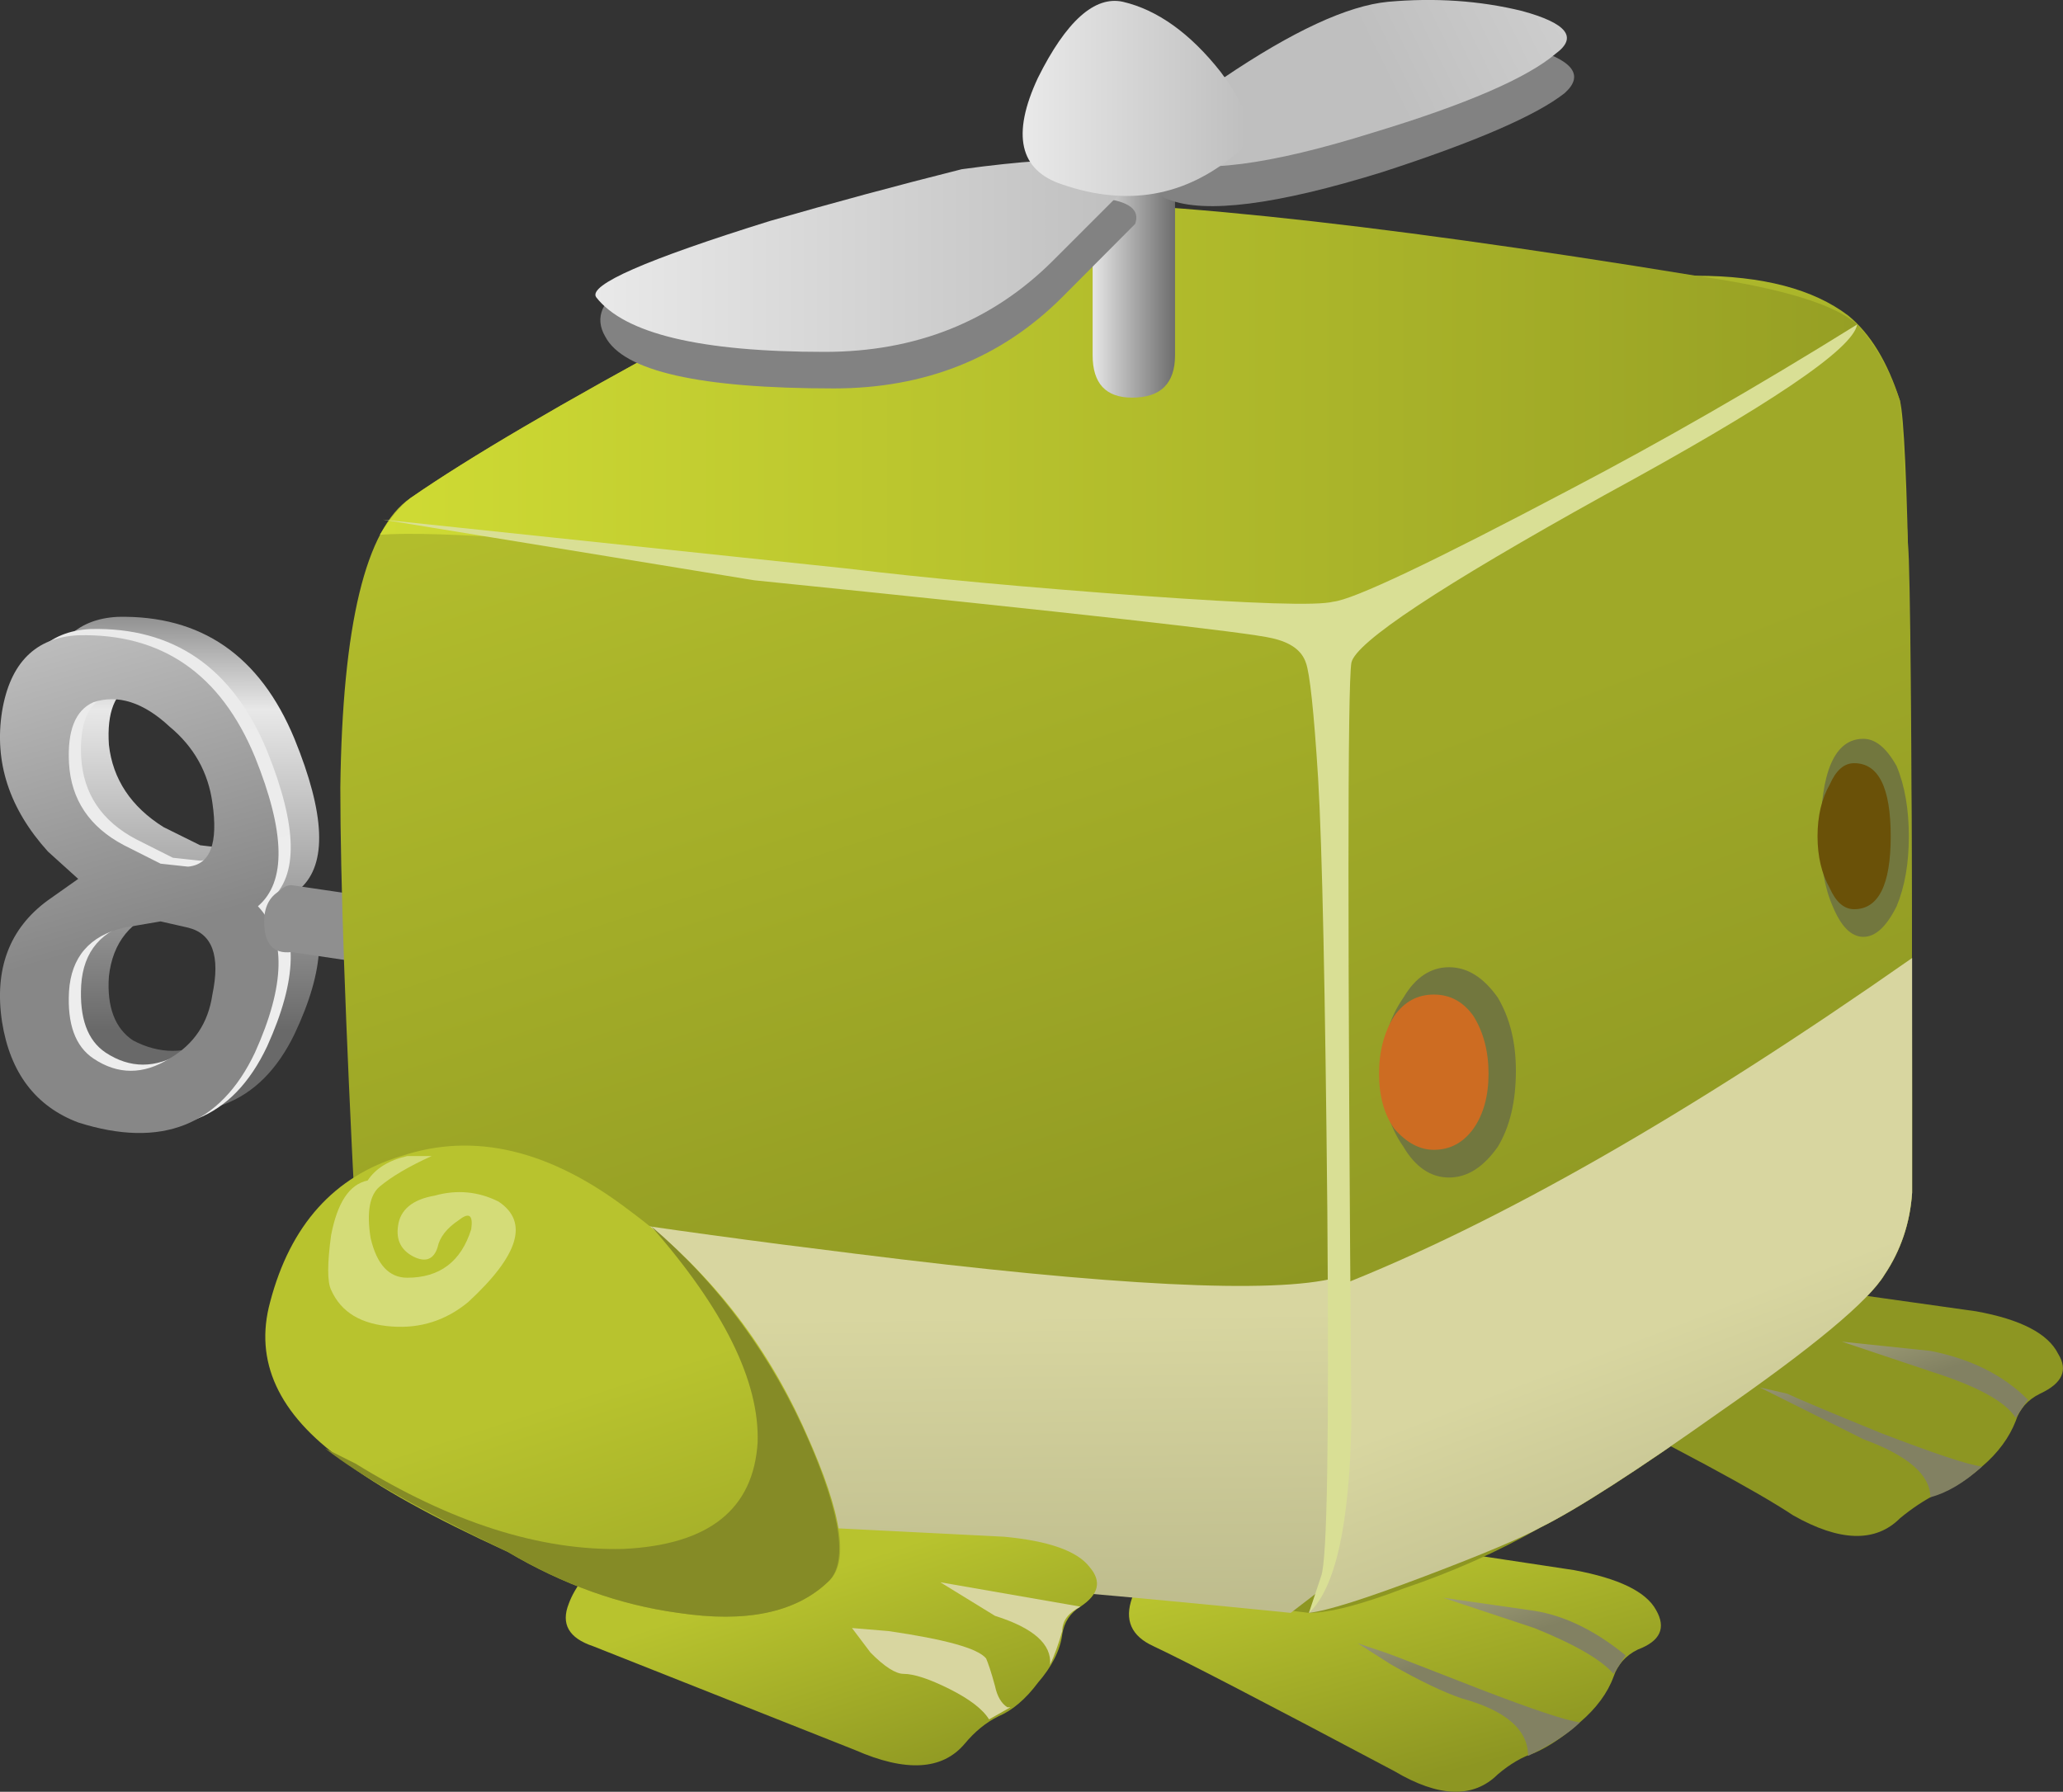
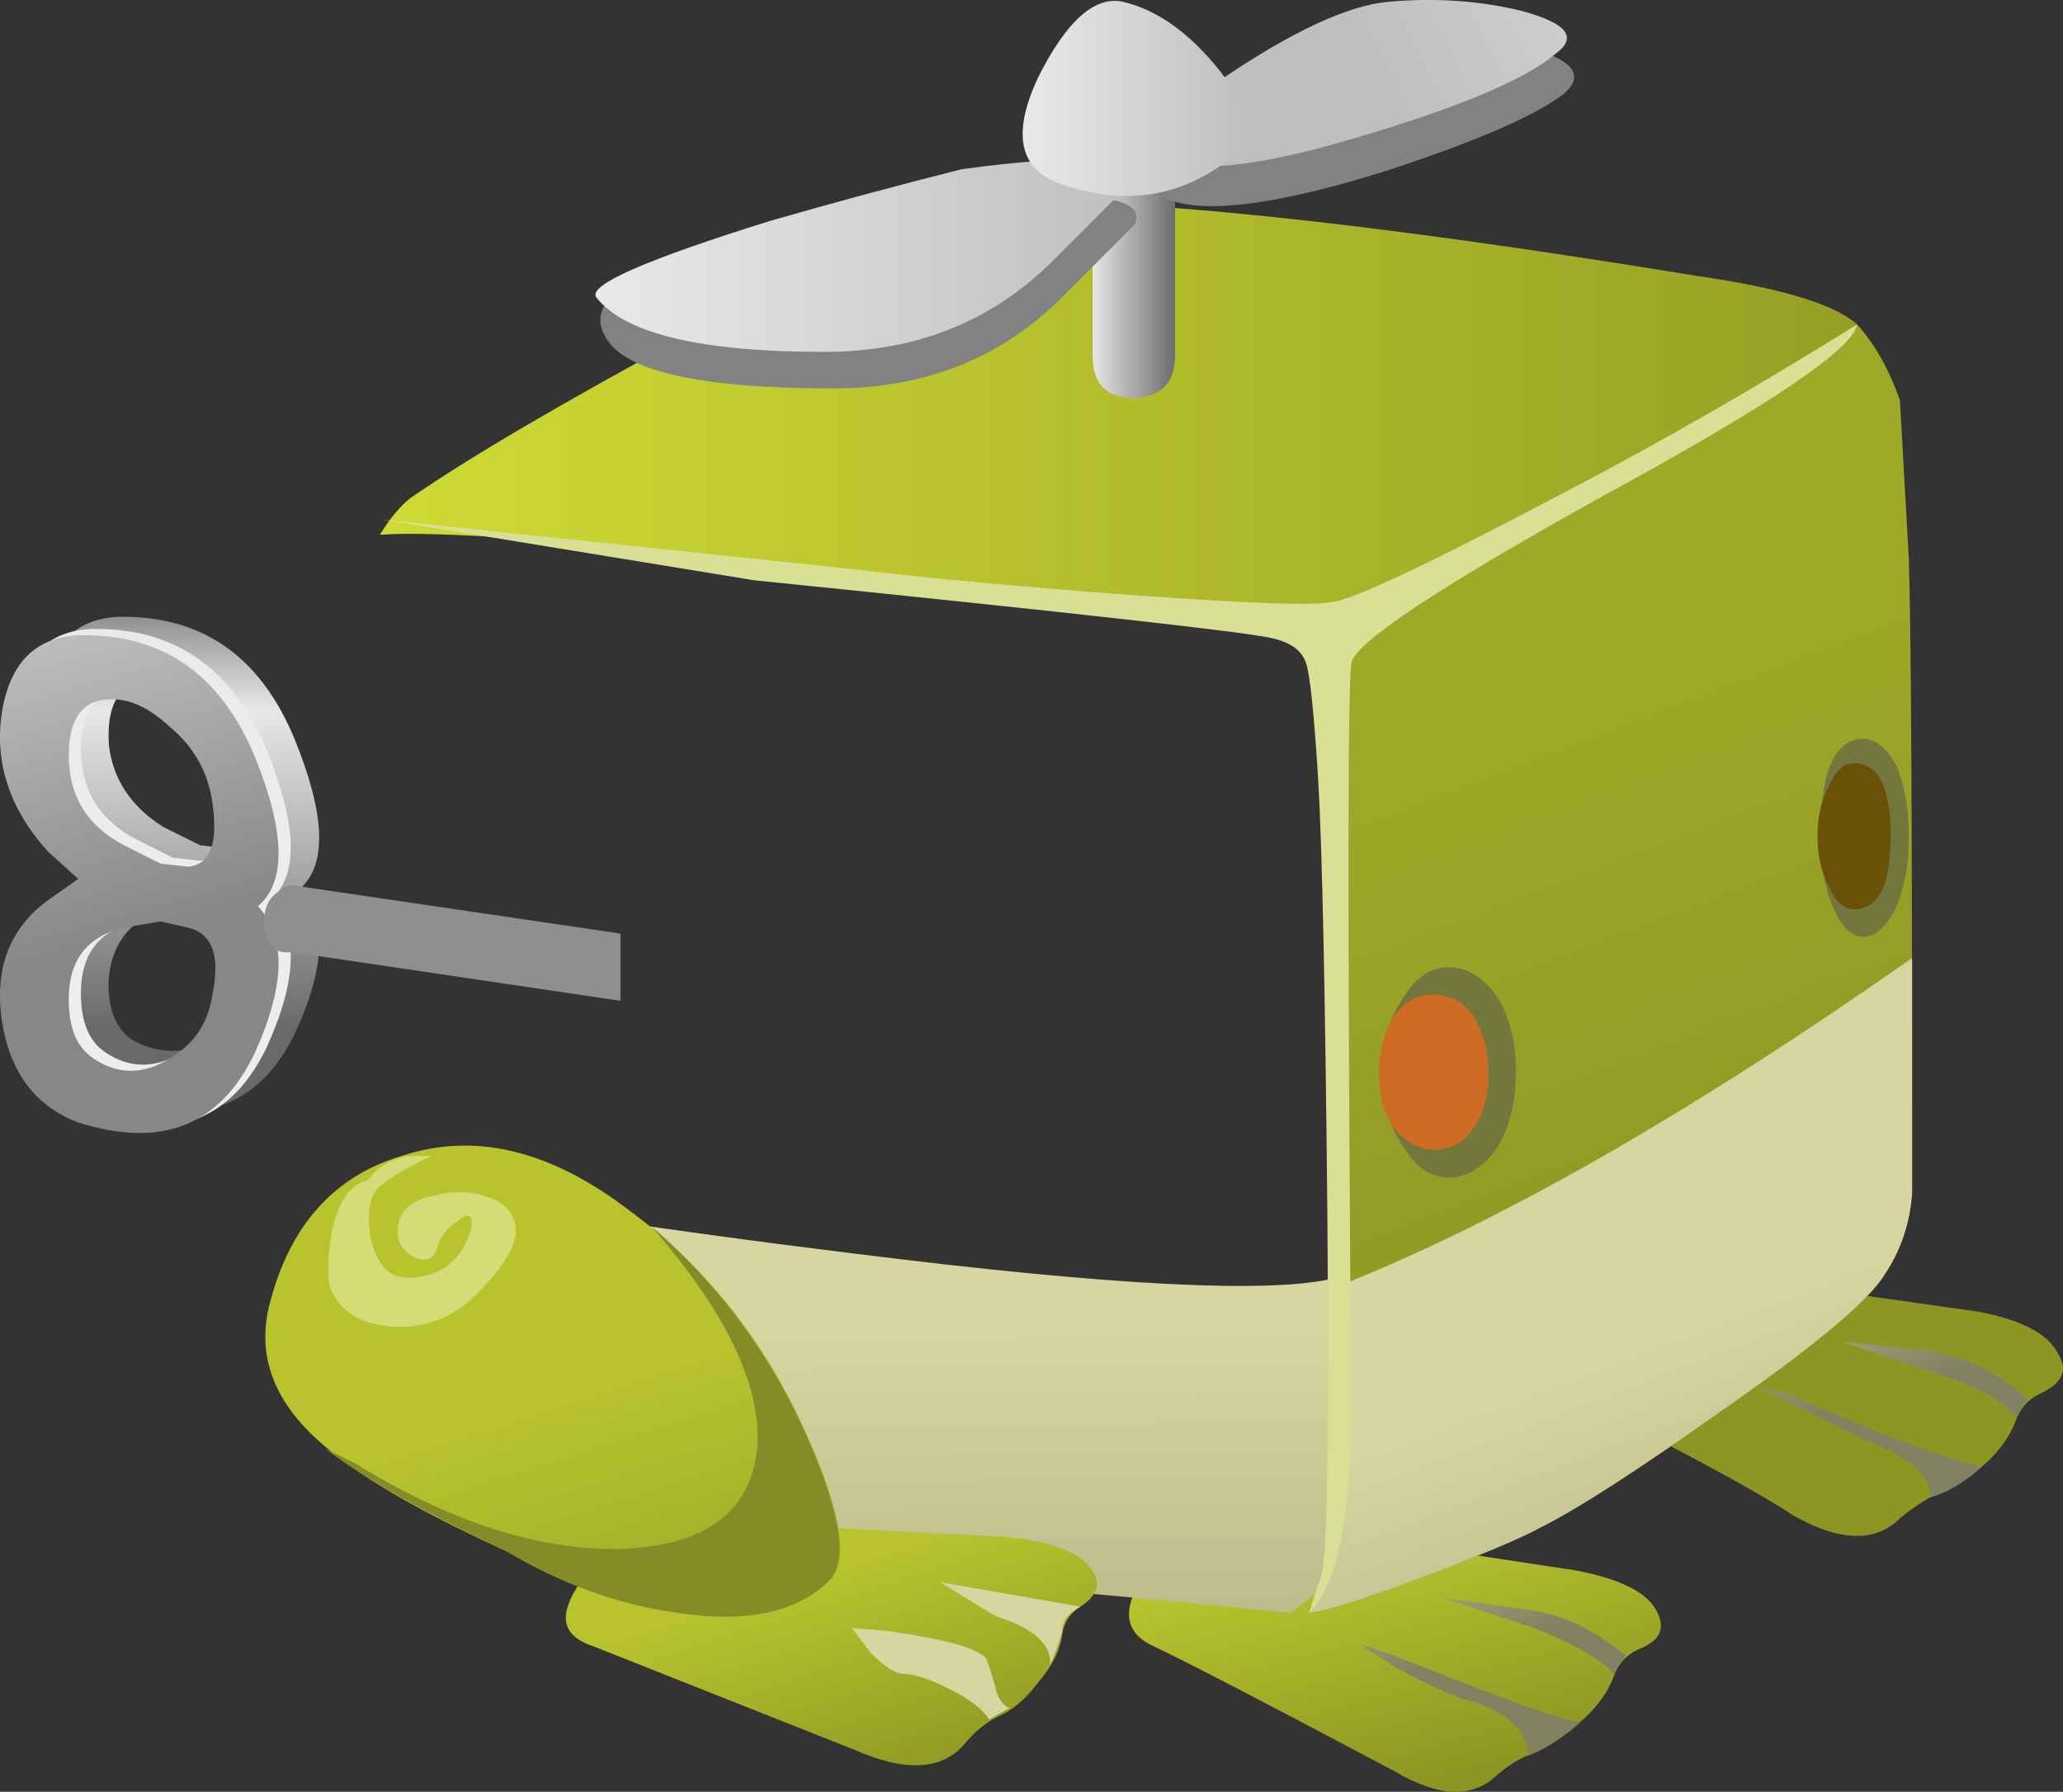
<svg xmlns="http://www.w3.org/2000/svg" version="1.1" viewBox="0 0 33.863 29.417" xml:space="preserve">
  <rect x="0" y="0" width="33.863" height="29.417" fill="#333333" stroke="none" />
  <defs>
    <linearGradient id="ae" x1="7.21" x2="14.035" y1="-16350" y2="-16350" gradientTransform="matrix(0 -.8 .8 -8e-4 13082 8.089)" gradientUnits="userSpaceOnUse">
      <stop stop-color="#8f8f8f" offset="0" />
      <stop stop-color="#e8e8e8" offset=".228" />
      <stop stop-color="#696969" offset="1" />
    </linearGradient>
    <linearGradient id="y" x1="-1920.8" x2="-1911.6" y1="-13814" y2="-13814" gradientTransform="matrix(.218 -.77 .77 .218 11052 1549.8)" gradientUnits="userSpaceOnUse">
      <stop stop-color="#e8e8e8" offset="0" />
      <stop stop-color="#ededed" offset="1" />
    </linearGradient>
    <linearGradient id="p" x1="-1920.8" x2="-1911.6" y1="-13814" y2="-13814" gradientTransform="matrix(.218 -.77 .77 .218 11052 1549.8)" gradientUnits="userSpaceOnUse">
      <stop stop-color="#e8e8e8" offset="0" />
      <stop stop-color="#878787" offset="1" />
    </linearGradient>
    <linearGradient id="m" x1="1516.6" x2="1517.9" y1="-17620" y2="-17620" gradientTransform="matrix(-.136 -.788 .788 -.136 14102 -1196.8)" gradientUnits="userSpaceOnUse">
      <stop stop-color="#8f8f8f" offset="0" />
      <stop stop-color="#e8e8e8" offset=".228" />
      <stop stop-color="#696969" offset="1" />
    </linearGradient>
    <linearGradient id="ak" x1="-1824.1" x2="-1820.2" y1="-14379" y2="-14379" gradientTransform="matrix(.172 -.781 .774 .207 11461 1562.1)" gradientUnits="userSpaceOnUse">
      <stop stop-color="#b8c32e" offset="0" />
      <stop stop-color="#8d9622" offset="1" />
    </linearGradient>
    <linearGradient id="aj" x1="-2099.7" x2="-2096.7" y1="-13409" y2="-13409" gradientTransform="matrix(.247 -.761 .761 .247 10747 1721.8)" gradientUnits="userSpaceOnUse">
      <stop stop-color="#d8d6a0" offset="0" />
      <stop stop-color="#828162" offset="1" />
    </linearGradient>
    <linearGradient id="ai" x1="-2099.7" x2="-2096.7" y1="-13410" y2="-13410" gradientTransform="matrix(.247 -.761 .761 .247 10747 1721.8)" gradientUnits="userSpaceOnUse">
      <stop stop-color="#d8d6a0" offset="0" />
      <stop stop-color="#828162" offset="1" />
    </linearGradient>
    <linearGradient id="ah" x1="-1809.7" x2="-1805.7" y1="-14340" y2="-14340" gradientTransform="matrix(.176 -.78 .774 .206 11431 1544.5)" gradientUnits="userSpaceOnUse">
      <stop stop-color="#b8c32e" offset="0" />
      <stop stop-color="#8d9622" offset="1" />
    </linearGradient>
    <linearGradient id="ag" x1="-2097.7" x2="-2094.7" y1="-13417" y2="-13417" gradientTransform="matrix(.247 -.761 .761 .247 10747 1721.8)" gradientUnits="userSpaceOnUse">
      <stop stop-color="#d8d6a0" offset="0" />
      <stop stop-color="#828162" offset="1" />
    </linearGradient>
    <linearGradient id="af" x1="-2097.7" x2="-2094.7" y1="-13418" y2="-13418" gradientTransform="matrix(.247 -.761 .761 .247 10747 1721.8)" gradientUnits="userSpaceOnUse">
      <stop stop-color="#d8d6a0" offset="0" />
      <stop stop-color="#828162" offset="1" />
    </linearGradient>
    <clipPath id="as">
      <path d="m21.148 3.068c0-0.503-0.347-0.933-1.039-1.277-0.695-0.375-1.523-0.562-2.48-0.562-0.961 0-1.774 0.187-2.441 0.562-0.692 0.348-1.04 0.774-1.04 1.277 0 0.481 0.348 0.895 1.04 1.243 0.667 0.375 1.48 0.558 2.441 0.558 0.957 0 1.785-0.183 2.48-0.558 0.692-0.348 1.039-0.762 1.039-1.243z" />
    </clipPath>
    <clipPath id="ar">
      <path d="m11.515-29.367h10v12.117h-10v-12.117z" />
    </clipPath>
    <radialGradient id="h" cx="16.05" cy="-23.4" r="4.362" gradientUnits="userSpaceOnUse">
      <stop stop-color="#fff" stop-opacity=".377" offset="0" />
      <stop stop-color="#fff" stop-opacity="0" offset=".867" />
      <stop stop-color="#fff" stop-opacity="0" offset="1" />
    </radialGradient>
    <mask id="l">
      <g clip-path="url(#ar)">
        <path d="m11.515-29.367h10v12.117h-10v-12.117z" fill="url(#h)" />
      </g>
    </mask>
    <radialGradient id="g" cx="16.05" cy="-23.4" r="4.362" gradientUnits="userSpaceOnUse">
      <stop offset="0" />
      <stop offset=".867" />
      <stop offset="1" />
    </radialGradient>
    <clipPath id="aq">
      <path d="m24.707 7.229c0.695-0.344 1.039-0.77 1.039-1.278s-0.344-0.933-1.039-1.281c-0.691-0.348-1.519-0.519-2.48-0.519-0.957 0-1.774 0.171-2.438 0.519-0.695 0.348-1.043 0.773-1.043 1.281 0 0.504 0.348 0.934 1.043 1.278 0.664 0.347 1.481 0.523 2.438 0.523 0.961 0 1.789-0.176 2.48-0.523z" />
    </clipPath>
    <clipPath id="ap">
      <path d="m16.515-26.058h10v12.117h-10v-12.117z" />
    </clipPath>
    <radialGradient id="f" cx="21.8" cy="-19.8" r="4.362" gradientUnits="userSpaceOnUse">
      <stop stop-color="#fff" stop-opacity=".377" offset="0" />
      <stop stop-color="#fff" stop-opacity="0" offset=".867" />
      <stop stop-color="#fff" stop-opacity="0" offset="1" />
    </radialGradient>
    <mask id="k">
      <g clip-path="url(#ap)">
        <path d="m16.515-26.058h10v12.117h-10v-12.117z" fill="url(#f)" />
      </g>
    </mask>
    <radialGradient id="e" cx="21.8" cy="-19.8" r="4.362" gradientUnits="userSpaceOnUse">
      <stop offset="0" />
      <stop offset=".867" />
      <stop offset="1" />
    </radialGradient>
    <linearGradient id="ad" x1="-2107.4" x2="-2088.2" y1="-13442" y2="-13442" gradientTransform="matrix(.245 -.761 .761 .245 10765 1712.6)" gradientUnits="userSpaceOnUse">
      <stop stop-color="#b8c32e" offset="0" />
      <stop stop-color="#8d9622" offset="1" />
    </linearGradient>
    <linearGradient id="ac" x1="-75.386" x2="-59.385" y1="-16254" y2="-16254" gradientTransform="matrix(.009 -.8 .8 .009 13015 92.143)" gradientUnits="userSpaceOnUse">
      <stop stop-color="#d8d6a0" offset="0" />
      <stop stop-color="#828162" offset="1" />
    </linearGradient>
    <linearGradient id="ab" x1="-2370.2" x2="-2353.2" y1="-12877" y2="-12877" gradientTransform="matrix(.286 -.747 .747 .286 10318 1927)" gradientUnits="userSpaceOnUse">
      <stop stop-color="#9fa928" offset="0" />
      <stop stop-color="#828a1f" offset="1" />
    </linearGradient>
    <linearGradient id="aa" x1="-2360.5" x2="-2346.7" y1="-12880" y2="-12880" gradientTransform="matrix(.286 -.747 .747 .286 10318 1926.4)" gradientUnits="userSpaceOnUse">
      <stop stop-color="#d8d6a0" offset="0" />
      <stop stop-color="#828162" offset="1" />
    </linearGradient>
    <linearGradient id="z" x1=".3" x2="24.5" y1="-4.567" y2="-4.567" gradientTransform="matrix(.8 0 0 .8 4.788 21.79)" gradientUnits="userSpaceOnUse">
      <stop stop-color="#cfdb34" offset="0" />
      <stop stop-color="#969f24" offset="1" />
    </linearGradient>
    <clipPath id="ao">
      <path d="m9.027 3.99c-0.586 0.348-1.332 0.907-2.238 1.68-1.043 0.856-1.773 1.426-2.203 1.719 0.508 1.121 1.309 1.84 2.402 2.16 1.121 0.348 2.227 0.187 3.321-0.481 1.093-0.691 1.851-1.691 2.277-3 0.402-1.277 0.363-2.503-0.117-3.679-1.281 0.48-2.426 1.015-3.442 1.601z" />
    </clipPath>
    <clipPath id="an">
      <path d="m2825.4 2049.4h14.11v12.102h-14.11v-12.102z" />
    </clipPath>
    <radialGradient id="d" cx="2831.9" cy="2056.7" r="5.361" gradientUnits="userSpaceOnUse">
      <stop stop-color="#fff" stop-opacity=".377" offset="0" />
      <stop stop-color="#fff" stop-opacity="0" offset=".867" />
      <stop stop-color="#fff" stop-opacity="0" offset="1" />
    </radialGradient>
    <mask id="j">
      <g clip-path="url(#an)">
        <path d="m2825.4 2049.4h14.11v12.102h-14.11v-12.102z" fill="url(#d)" />
      </g>
    </mask>
    <radialGradient id="c" cx="2831.9" cy="2056.7" r="5.361" gradientUnits="userSpaceOnUse">
      <stop offset="0" />
      <stop offset=".867" />
      <stop offset="1" />
    </radialGradient>
    <clipPath id="am">
      <path d="m19.746 18.67c0-0.48-0.465-0.894-1.398-1.238-0.934-0.348-2.051-0.52-3.36-0.52-1.308 0-2.426 0.172-3.359 0.52-0.934 0.344-1.402 0.758-1.402 1.238 0 0.481 0.468 0.895 1.402 1.242 0.933 0.344 2.051 0.52 3.359 0.52 1.309 0 2.426-0.176 3.36-0.52 0.933-0.347 1.398-0.761 1.398-1.242z" />
    </clipPath>
    <clipPath id="al">
      <path d="m6.515-10.222h12.5v13.572h-12.5v-13.572z" />
    </clipPath>
    <radialGradient id="b" cx="12.75" cy="-3.9" r="5.937" gradientUnits="userSpaceOnUse">
      <stop stop-color="#fff" stop-opacity=".377" offset="0" />
      <stop stop-color="#fff" stop-opacity="0" offset=".867" />
      <stop stop-color="#fff" stop-opacity="0" offset="1" />
    </radialGradient>
    <mask id="i">
      <g clip-path="url(#al)">
        <path d="m6.515-10.222h12.5v13.572h-12.5v-13.572z" fill="url(#b)" />
      </g>
    </mask>
    <radialGradient id="a" cx="12.75" cy="-3.9" r="5.937" gradientUnits="userSpaceOnUse">
      <stop offset="0" />
      <stop offset=".867" />
      <stop offset="1" />
    </radialGradient>
    <linearGradient id="x" x1="11.913" x2="13.288" y1="-1.975" y2="-1.975" gradientTransform="matrix(.8 0 0 .8 4.788 21.79)" gradientUnits="userSpaceOnUse">
      <stop stop-color="#e9e9e9" offset="0" />
      <stop stop-color="#6e6e6e" offset="1" />
    </linearGradient>
    <linearGradient id="w" x1="3.775" x2="12.525" y1="-2.024" y2="-2.024" gradientTransform="matrix(.8 0 0 .8 4.788 21.79)" gradientUnits="userSpaceOnUse">
      <stop stop-color="#e9e9e9" offset="0" />
      <stop stop-color="#bfbfbf" offset="1" />
    </linearGradient>
    <linearGradient id="v" x1="11882" x2="11891" y1="-19117" y2="-19117" gradientTransform="matrix(-.718 -.353 .353 -.718 15302 -9501.4)" gradientUnits="userSpaceOnUse">
      <stop stop-color="#e9e9e9" offset="0" />
      <stop stop-color="#bfbfbf" offset="1" />
    </linearGradient>
    <linearGradient id="u" x1="10.838" x2="14.463" y1=".562" y2=".562" gradientTransform="matrix(.8 0 0 .8 4.788 21.79)" gradientUnits="userSpaceOnUse">
      <stop stop-color="#e9e9e9" offset="0" />
      <stop stop-color="#bfbfbf" offset="1" />
    </linearGradient>
    <linearGradient id="t" x1="-2101.2" x2="-2097.2" y1="-13430" y2="-13430" gradientTransform="matrix(.247 -.761 .761 .247 10749 1720.8)" gradientUnits="userSpaceOnUse">
      <stop stop-color="#b8c32e" offset="0" />
      <stop stop-color="#8d9622" offset="1" />
    </linearGradient>
    <linearGradient id="s" x1="-2113.1" x2="-2110.1" y1="-13400" y2="-13400" gradientTransform="matrix(.249 -.76 .76 .249 10727 1731.9)" gradientUnits="userSpaceOnUse">
      <stop stop-color="#d8d6a0" offset="0" />
      <stop stop-color="#828162" offset="1" />
    </linearGradient>
    <linearGradient id="r" x1="-2113.1" x2="-2110.1" y1="-13402" y2="-13402" gradientTransform="matrix(.249 -.76 .76 .249 10727 1731.9)" gradientUnits="userSpaceOnUse">
      <stop stop-color="#d8d6a0" offset="0" />
      <stop stop-color="#828162" offset="1" />
    </linearGradient>
    <linearGradient id="q" x1="-2091.9" x2="-2084.7" y1="-13465" y2="-13465" gradientTransform="matrix(.245 -.762 .762 .245 10774 1708)" gradientUnits="userSpaceOnUse">
      <stop stop-color="#b8c32e" offset="0" />
      <stop stop-color="#8d9622" offset="1" />
    </linearGradient>
    <linearGradient id="o" x1="510.87" x2="513.83" y1="-16804" y2="-16804" gradientTransform="matrix(-.047 -.799 .799 -.047 13463 -377.87)" gradientUnits="userSpaceOnUse">
      <stop stop-color="#cd6c22" offset="0" />
      <stop stop-color="#6a5108" offset=".859" />
      <stop stop-color="#6a5108" offset="1" />
    </linearGradient>
    <linearGradient id="n" x1="543.79" x2="546.55" y1="-16831" y2="-16831" gradientTransform="matrix(-.051 -.798 .798 -.051 13490 -407.66)" gradientUnits="userSpaceOnUse">
      <stop stop-color="#cd6c22" offset="0" />
      <stop stop-color="#6a5108" offset=".859" />
      <stop stop-color="#6a5108" offset="1" />
    </linearGradient>
  </defs>
  <g transform="matrix(1.25 0 0 -1.25 0 29.417)">
    <path d="m3.348 10.709c0.054 0.481-0.067 0.789-0.36 0.922l-0.359 0.039c-0.188 0-0.348-0.027-0.481-0.078-0.425-0.137-0.668-0.43-0.718-0.883-0.028-0.398 0.078-0.68 0.316-0.84 0.348-0.183 0.695-0.183 1.043 0 0.32 0.188 0.508 0.469 0.559 0.84zm-2.762 3.723c0.082 0.636 0.402 0.972 0.961 1 1.094 0.023 1.867-0.508 2.32-1.602 0.403-0.988 0.43-1.64 0.082-1.961 0.348-0.426 0.321-1.066-0.082-1.918-0.453-0.933-1.226-1.226-2.32-0.883-0.559 0.188-0.879 0.618-0.961 1.282-0.106 0.695 0.094 1.226 0.602 1.601l0.359 0.278-0.359 0.363c-0.508 0.559-0.708 1.172-0.602 1.84zm2.762-1.203c-0.051 0.402-0.239 0.734-0.559 1-0.348 0.32-0.695 0.429-1.043 0.32-0.238-0.106-0.344-0.371-0.316-0.797 0.05-0.453 0.293-0.816 0.718-1.082l0.481-0.238 0.359-0.043c0.293 0.027 0.414 0.308 0.36 0.84z" fill="url(#ae)" fill-rule="evenodd" />
    <path d="m1.789 11.432c-0.453-0.11-0.695-0.387-0.723-0.84-0.023-0.43 0.082-0.723 0.321-0.883 0.32-0.211 0.656-0.211 1 0 0.32 0.188 0.508 0.469 0.562 0.84 0.078 0.48-0.027 0.773-0.32 0.883l-0.359 0.078-0.481-0.078zm-1.601 2.84c0.109 0.636 0.441 0.972 1 1 1.093 0.027 1.867-0.508 2.32-1.602 0.398-0.988 0.414-1.641 0.039-1.961 0.375-0.398 0.359-1.039-0.039-1.918-0.453-0.961-1.227-1.269-2.32-0.922-0.559 0.215-0.895 0.657-1 1.321-0.106 0.695 0.093 1.226 0.601 1.601l0.399 0.277-0.399 0.364c-0.508 0.558-0.707 1.172-0.601 1.84zm1.199 0.117c-0.239-0.106-0.344-0.371-0.321-0.801 0.028-0.48 0.27-0.84 0.723-1.078l0.481-0.242 0.359-0.039c0.293 0.027 0.398 0.308 0.32 0.839-0.054 0.403-0.242 0.735-0.562 1-0.344 0.321-0.68 0.43-1 0.321z" fill="url(#y)" fill-rule="evenodd" />
    <path d="m1.629 11.35c-0.453-0.106-0.695-0.387-0.723-0.84-0.023-0.426 0.082-0.719 0.321-0.879 0.32-0.215 0.656-0.215 1 0 0.32 0.187 0.507 0.465 0.562 0.84 0.106 0.508 0 0.801-0.32 0.879l-0.36 0.082-0.48-0.082zm-1.602 2.84c0.106 0.64 0.442 0.972 1 1 1.094 0.027 1.868-0.504 2.321-1.598 0.398-0.988 0.414-1.641 0.039-1.961 0.375-0.402 0.359-1.039-0.039-1.922-0.453-0.957-1.227-1.266-2.321-0.918-0.558 0.211-0.894 0.652-1 1.32-0.105 0.692 0.094 1.227 0.602 1.598l0.398 0.281-0.398 0.36c-0.508 0.562-0.707 1.176-0.602 1.84zm2.762-1.2c-0.055 0.399-0.242 0.735-0.562 1-0.344 0.321-0.68 0.426-1 0.321-0.239-0.106-0.344-0.375-0.321-0.801 0.028-0.481 0.27-0.84 0.723-1.078l0.48-0.242 0.36-0.039c0.293 0.027 0.398 0.304 0.32 0.839z" fill="url(#p)" fill-rule="evenodd" />
    <path d="m8.148 10.389-4.32 0.64c-0.242-0.027-0.359 0.11-0.359 0.403 0 0.183 0.066 0.32 0.199 0.398 0.055 0.055 0.105 0.078 0.16 0.078l4.32-0.636v-0.883z" fill="url(#m)" fill-rule="evenodd" />
    <path d="m20.707 6.592 1.281 0.277 3.961-0.558c0.586-0.106 0.946-0.293 1.078-0.559 0.133-0.215 0.055-0.387-0.238-0.523-0.16-0.078-0.269-0.2-0.32-0.36-0.082-0.211-0.227-0.414-0.442-0.597-0.215-0.188-0.414-0.309-0.597-0.36-0.16-0.082-0.321-0.187-0.481-0.32-0.32-0.32-0.789-0.309-1.402 0.039-0.481 0.32-1.52 0.879-3.117 1.68-0.535 0.265-0.442 0.691 0.277 1.281z" fill="url(#ak)" fill-rule="evenodd" />
    <path d="m25.387 5.51-1.199 0.402 1.16-0.121c0.535-0.105 0.961-0.32 1.281-0.64l-0.16-0.239c-0.133 0.211-0.496 0.41-1.082 0.598z" fill="url(#aj)" fill-rule="evenodd" />
    <path d="m23.469 5.229c0.105-0.051 0.519-0.227 1.238-0.52 0.695-0.266 1.133-0.414 1.32-0.437-0.238-0.215-0.465-0.348-0.679-0.403 0 0.293-0.293 0.547-0.879 0.762l-1.36 0.68 0.36-0.082z" fill="url(#ai)" fill-rule="evenodd" />
    <path d="m15.148 1.912c-0.293 0.133-0.386 0.344-0.281 0.637 0.106 0.242 0.293 0.453 0.563 0.641l1.277 0.32c0.188-0.027 1.508-0.227 3.961-0.598 0.586-0.109 0.945-0.281 1.078-0.523 0.137-0.238 0.055-0.41-0.238-0.52-0.16-0.078-0.266-0.199-0.32-0.359-0.079-0.215-0.227-0.414-0.442-0.598-0.211-0.187-0.41-0.32-0.598-0.402-0.16-0.051-0.32-0.145-0.48-0.281-0.32-0.317-0.773-0.305-1.359 0.043-1.707 0.906-2.762 1.453-3.161 1.64z" fill="url(#ah)" fill-rule="evenodd" />
    <path d="m21.348 1.791-0.16-0.242c-0.161 0.187-0.508 0.387-1.04 0.602l-1.199 0.398 1.117-0.16c0.43-0.051 0.856-0.25 1.282-0.598z" fill="url(#ag)" fill-rule="evenodd" />
    <path d="m18.188 1.83c0.082-0.027 0.492-0.187 1.242-0.48 0.691-0.266 1.132-0.414 1.316-0.438-0.133-0.136-0.359-0.281-0.68-0.441 0 0.347-0.293 0.597-0.878 0.758-0.239 0.082-0.547 0.23-0.918 0.441l-0.442 0.281 0.36-0.121z" fill="url(#af)" fill-rule="evenodd" />
    <g clip-path="url(#as)">
      <g transform="matrix(.8 0 0 -.413 4.788 -6.585)">
        <g mask="url(#l)">
          <path d="m21.148 3.068c0-0.503-0.347-0.933-1.039-1.277-0.695-0.375-1.523-0.562-2.48-0.562-0.961 0-1.774 0.187-2.441 0.562-0.692 0.348-1.04 0.774-1.04 1.277 0 0.481 0.348 0.895 1.04 1.243 0.667 0.375 1.48 0.558 2.441 0.558 0.957 0 1.785-0.183 2.48-0.558 0.692-0.348 1.039-0.762 1.039-1.243z" fill="url(#g)" fill-rule="evenodd" />
        </g>
      </g>
    </g>
    <g clip-path="url(#aq)">
      <g transform="matrix(.8 0 0 -.413 4.788 -2.219)">
        <g mask="url(#k)">
          <path d="m24.707 7.229c0.695-0.344 1.039-0.77 1.039-1.278s-0.344-0.933-1.039-1.281c-0.691-0.348-1.519-0.519-2.48-0.519-0.957 0-1.774 0.171-2.438 0.519-0.695 0.348-1.043 0.773-1.043 1.281 0 0.504 0.348 0.934 1.043 1.278 0.664 0.347 1.481 0.523 2.438 0.523 0.961 0 1.789-0.176 2.48-0.523z" fill="url(#e)" fill-rule="evenodd" />
        </g>
      </g>
    </g>
-     <path d="m12.988 20.869c0.719 0.028 2.266-0.117 4.641-0.437 2.504-0.348 4.051-0.52 4.641-0.52 0.878 0 1.542-0.176 2-0.523 0.292-0.238 0.519-0.613 0.679-1.117 0.106-0.403 0.16-3.481 0.16-9.243v-1.16c-0.027-0.398-0.148-0.758-0.363-1.078-0.211-0.348-0.934-0.949-2.16-1.801-1.09-0.773-1.879-1.281-2.359-1.519-0.559-0.32-1.161-0.586-1.797-0.801-0.563-0.215-0.977-0.32-1.242-0.32-1.918 0.242-3.399 0.359-4.442 0.359-0.613 0.027-1.773 0.16-3.476 0.402-1.684 0.239-2.684 0.387-3 0.438-0.563 0.109-0.95 0.348-1.161 0.723-0.269 0.531-0.414 1.613-0.441 3.238-0.133 2.586-0.199 4.48-0.199 5.68 0.027 2.132 0.332 3.402 0.918 3.8 0.773 0.536 2 1.254 3.679 2.161 2.028 1.121 3.336 1.691 3.922 1.718z" fill="url(#ad)" fill-rule="evenodd" />
    <path d="m4.668 7.51v0.558c1.762-0.343 3.945-0.679 6.559-1 3.386-0.425 5.496-0.531 6.32-0.316 0.883 0.238 1.359-0.187 1.441-1.281 0.028-0.535-0.027-1.094-0.16-1.68l-1.879-1.441c-2.402 0.242-3.801 0.359-4.203 0.359-0.613 0.027-1.773 0.16-3.476 0.402-1.684 0.239-2.684 0.387-3 0.438-0.563 0.109-0.95 0.348-1.161 0.723-0.269 0.531-0.414 1.613-0.441 3.238z" fill="url(#ac)" fill-rule="evenodd" />
    <path d="m24.949 18.272 0.117-2.082c0.028-0.852 0.043-3.239 0.043-7.161v-1.16c-0.027-0.398-0.148-0.758-0.363-1.078-0.211-0.348-0.934-0.949-2.16-1.801-1.09-0.773-1.879-1.281-2.359-1.519-0.239-0.133-0.747-0.348-1.52-0.641s-1.277-0.453-1.519-0.48c0.265 0.535 0.386 1.105 0.359 1.718l-0.039 11.204 0.039 0.117c0.16 0.16 0.894 0.562 2.199 1.203 1.469 0.719 2.414 1.211 2.84 1.476 0.348 0.243 0.949 0.641 1.801 1.204 0.242-0.27 0.425-0.602 0.562-1z" fill="url(#ab)" fill-rule="evenodd" />
    <path d="m25.109 10.951v-3.082c-0.027-0.398-0.148-0.758-0.363-1.078-0.211-0.348-0.934-0.949-2.16-1.801-1.09-0.773-1.879-1.281-2.359-1.519-0.239-0.133-0.747-0.348-1.52-0.641s-1.277-0.453-1.519-0.48c0.265 0.535 0.386 1.105 0.359 1.718v2.563c2.105 0.824 4.629 2.266 7.562 4.32z" fill="url(#aa)" fill-rule="evenodd" />
    <path d="m23.148 18.311c-0.402-0.243-1.441-0.774-3.121-1.602-1.492-0.719-2.32-1.16-2.48-1.32-0.692 0.054-3.012 0.297-6.961 0.722-2.984 0.321-4.852 0.454-5.598 0.399 0.133 0.215 0.266 0.375 0.399 0.48 0.773 0.536 2 1.254 3.679 2.161 2.028 1.121 3.336 1.691 3.922 1.718 1.785 0.082 4.879-0.238 9.282-0.957 1.117-0.16 1.824-0.375 2.117-0.64-0.293-0.293-0.707-0.614-1.239-0.961z" fill="url(#z)" fill-rule="evenodd" />
    <g clip-path="url(#ao)">
      <g transform="matrix(.763 .24 .28 -.89 -2728.7 1154)">
        <g mask="url(#j)">
          <path d="m9.027 3.99c-0.586 0.348-1.332 0.907-2.238 1.68-1.043 0.856-1.773 1.426-2.203 1.719 0.508 1.121 1.309 1.84 2.402 2.16 1.121 0.348 2.227 0.187 3.321-0.481 1.093-0.691 1.851-1.691 2.277-3 0.402-1.277 0.363-2.503-0.117-3.679-1.281 0.48-2.426 1.015-3.442 1.601z" fill="url(#c)" fill-rule="evenodd" />
        </g>
      </g>
    </g>
    <g clip-path="url(#am)">
      <g transform="matrix(.8 0 0 -.295 4.788 17.521)">
        <g mask="url(#i)">
          <path d="m19.746 18.67c0-0.48-0.465-0.894-1.398-1.238-0.934-0.348-2.051-0.52-3.36-0.52-1.308 0-2.426 0.172-3.359 0.52-0.934 0.344-1.402 0.758-1.402 1.238 0 0.481 0.468 0.895 1.402 1.242 0.933 0.344 2.051 0.52 3.359 0.52 1.309 0 2.426-0.176 3.36-0.52 0.933-0.347 1.398-0.761 1.398-1.242z" fill="url(#a)" fill-rule="evenodd" />
        </g>
      </g>
    </g>
    <path d="m15.43 18.869c0-0.371-0.188-0.558-0.563-0.558-0.347 0-0.519 0.187-0.519 0.558v2.68c0 0.375 0.172 0.562 0.519 0.562 0.375 0 0.563-0.187 0.563-0.562v-2.68z" fill="url(#x)" fill-rule="evenodd" />
    <path d="m12.746 20.83c1.574 0.215 2.297 0.133 2.16-0.238l-0.957-0.961c-0.801-0.801-1.801-1.199-3-1.199-1.761 0-2.761 0.226-3 0.679-0.297 0.504 0.414 0.946 2.117 1.321 0.883 0.183 1.774 0.32 2.68 0.398z" fill="#828282" fill-rule="evenodd" />
    <path d="m15.348 20.912c-0.348 0.106-0.067 0.477 0.84 1.117 0.878 0.614 1.601 0.95 2.16 1 0.613 0.055 1.187 0.016 1.718-0.117 0.586-0.16 0.746-0.363 0.481-0.601-0.371-0.293-1.172-0.641-2.399-1.039-1.386-0.43-2.32-0.547-2.8-0.36z" fill="#828282" fill-rule="evenodd" />
    <path d="m12.629 21.311c1.57 0.215 2.305 0.148 2.199-0.2l-1-1c-0.801-0.8-1.801-1.199-3-1.199-1.629 0-2.629 0.239-3 0.719-0.105 0.16 0.652 0.492 2.281 1 0.825 0.238 1.664 0.465 2.52 0.68z" fill="url(#w)" fill-rule="evenodd" />
    <path d="m15.227 21.432c-0.344 0.105-0.067 0.465 0.839 1.078 0.907 0.613 1.629 0.949 2.161 1 0.613 0.055 1.203 0.016 1.761-0.121 0.586-0.16 0.735-0.344 0.442-0.559-0.375-0.32-1.176-0.668-2.403-1.039-1.359-0.426-2.293-0.547-2.8-0.359z" fill="url(#v)" fill-rule="evenodd" />
    <path d="m14.746 23.51c0.453-0.106 0.883-0.414 1.281-0.918 0.403-0.535 0.465-0.895 0.2-1.082-0.665-0.559-1.426-0.692-2.278-0.399-0.562 0.184-0.668 0.653-0.32 1.399 0.371 0.746 0.746 1.082 1.117 1z" fill="url(#u)" fill-rule="evenodd" />
    <path d="m7.988 3.151 1.239 0.398 3.961-0.199c0.585-0.055 0.96-0.188 1.121-0.399 0.16-0.187 0.121-0.359-0.121-0.519-0.133-0.082-0.215-0.203-0.239-0.364-0.027-0.21-0.137-0.425-0.32-0.636-0.16-0.215-0.336-0.364-0.52-0.442-0.16-0.078-0.308-0.199-0.441-0.359-0.293-0.348-0.773-0.375-1.441-0.082l-3.438 1.363c-0.32 0.106-0.426 0.293-0.32 0.559 0.078 0.215 0.254 0.441 0.519 0.68z" fill="url(#t)" fill-rule="evenodd" />
    <path d="m12.348 2.752 1.84-0.32c-0.161-0.082-0.239-0.188-0.239-0.321-0.054-0.187-0.109-0.335-0.16-0.441 0.023 0.266-0.215 0.481-0.723 0.641l-0.718 0.441z" fill="url(#s)" fill-rule="evenodd" />
    <path d="m13.227 1.111h0.043l-0.282-0.16c-0.082 0.133-0.254 0.266-0.519 0.399-0.266 0.133-0.469 0.199-0.602 0.199-0.105 0-0.254 0.094-0.437 0.281l-0.242 0.321 0.48-0.04c0.746-0.109 1.172-0.226 1.281-0.359 0.024-0.055 0.067-0.176 0.117-0.363 0.028-0.133 0.082-0.227 0.161-0.278z" fill="url(#r)" fill-rule="evenodd" />
    <path d="m6.668 3.151c-0.988 0.453-1.707 0.851-2.16 1.199-0.856 0.613-1.172 1.308-0.961 2.082 0.265 1.011 0.84 1.652 1.723 1.918 0.957 0.32 1.957 0.082 3-0.719 1.011-0.746 1.785-1.719 2.316-2.922 0.48-1.066 0.574-1.719 0.281-1.957-0.426-0.402-1.078-0.535-1.961-0.402-0.769 0.105-1.519 0.375-2.238 0.801z" fill="url(#q)" fill-rule="evenodd" />
    <path d="m8.906 2.35c-0.773 0.105-1.519 0.375-2.238 0.801-1.121 0.535-1.922 0.984-2.398 1.359l0.398-0.199c1.254-0.774 2.426-1.149 3.52-1.121 1.121 0.054 1.707 0.519 1.761 1.402 0.024 0.797-0.441 1.746-1.402 2.84 0.906-0.774 1.601-1.723 2.082-2.84 0.426-0.988 0.504-1.602 0.238-1.84-0.426-0.402-1.078-0.535-1.961-0.402z" fill="#858b26" fill-rule="evenodd" />
    <path d="m5.148 6.111c-0.402 0.028-0.668 0.184-0.8 0.481-0.051 0.105-0.051 0.344 0 0.719 0.082 0.425 0.238 0.668 0.48 0.718 0.106 0.161 0.281 0.266 0.52 0.321h0.32c-0.293-0.133-0.52-0.266-0.68-0.399-0.133-0.109-0.176-0.336-0.121-0.679 0.082-0.348 0.242-0.52 0.481-0.52 0.425 0 0.707 0.211 0.84 0.637 0.027 0.187-0.028 0.226-0.161 0.121-0.16-0.106-0.254-0.227-0.281-0.359-0.051-0.161-0.16-0.2-0.316-0.122-0.16 0.082-0.231 0.215-0.203 0.403 0.027 0.211 0.187 0.347 0.48 0.398 0.293 0.082 0.574 0.055 0.84-0.078 0.402-0.269 0.265-0.707-0.399-1.32-0.293-0.242-0.628-0.348-1-0.321z" fill="#d4dc78" fill-rule="evenodd" />
    <path d="m19.906 9.471c0-0.403-0.078-0.735-0.238-1-0.188-0.266-0.398-0.403-0.641-0.403-0.238 0-0.441 0.137-0.597 0.403-0.188 0.265-0.282 0.597-0.282 1 0 0.371 0.094 0.691 0.282 0.961 0.156 0.265 0.359 0.398 0.597 0.398 0.243 0 0.453-0.133 0.641-0.398 0.16-0.27 0.238-0.59 0.238-0.961z" fill="#72773e" fill-rule="evenodd" />
    <path d="m19.547 9.432c0-0.293-0.067-0.535-0.199-0.723-0.133-0.183-0.305-0.277-0.52-0.277-0.187 0-0.359 0.094-0.519 0.277-0.133 0.188-0.2 0.43-0.2 0.723s0.067 0.547 0.2 0.758c0.132 0.187 0.304 0.281 0.519 0.281s0.387-0.094 0.52-0.281c0.132-0.211 0.199-0.465 0.199-0.758z" fill="url(#o)" fill-rule="evenodd" />
    <path d="m25.066 12.549c0-0.348-0.05-0.652-0.16-0.918-0.133-0.266-0.277-0.402-0.437-0.402s-0.293 0.136-0.403 0.402c-0.105 0.238-0.16 0.547-0.16 0.918 0 0.855 0.188 1.281 0.563 1.281 0.16 0 0.304-0.121 0.437-0.359 0.11-0.266 0.16-0.574 0.16-0.922z" fill="#72773e" fill-rule="evenodd" />
    <path d="m24.828 12.549c0-0.637-0.16-0.957-0.48-0.957-0.133 0-0.239 0.094-0.321 0.277-0.105 0.188-0.16 0.414-0.16 0.68 0 0.269 0.055 0.496 0.16 0.68 0.082 0.187 0.188 0.281 0.321 0.281 0.32 0 0.48-0.32 0.48-0.961z" fill="url(#n)" fill-rule="evenodd" />
    <path d="m14.988 15.709c1.465-0.105 2.309-0.133 2.52-0.078 0.265 0.027 1.304 0.52 3.121 1.48 1.172 0.614 2.426 1.332 3.758 2.161-0.051-0.321-1.16-1.067-3.321-2.243-2.16-1.199-3.265-1.933-3.32-2.199-0.051-0.293-0.051-3.613 0-9.961-0.023-1.359-0.211-2.199-0.558-2.519l0.16 0.48c0.082 0.215 0.105 1.813 0.082 4.801-0.028 2.879-0.067 4.773-0.121 5.68-0.055 0.879-0.11 1.386-0.161 1.519-0.054 0.16-0.199 0.266-0.441 0.321-0.32 0.078-2.586 0.332-6.801 0.761l-4.879 0.797 6.082-0.641c1.094-0.132 2.387-0.25 3.879-0.359z" fill="#d9df95" fill-rule="evenodd" />
  </g>
</svg>